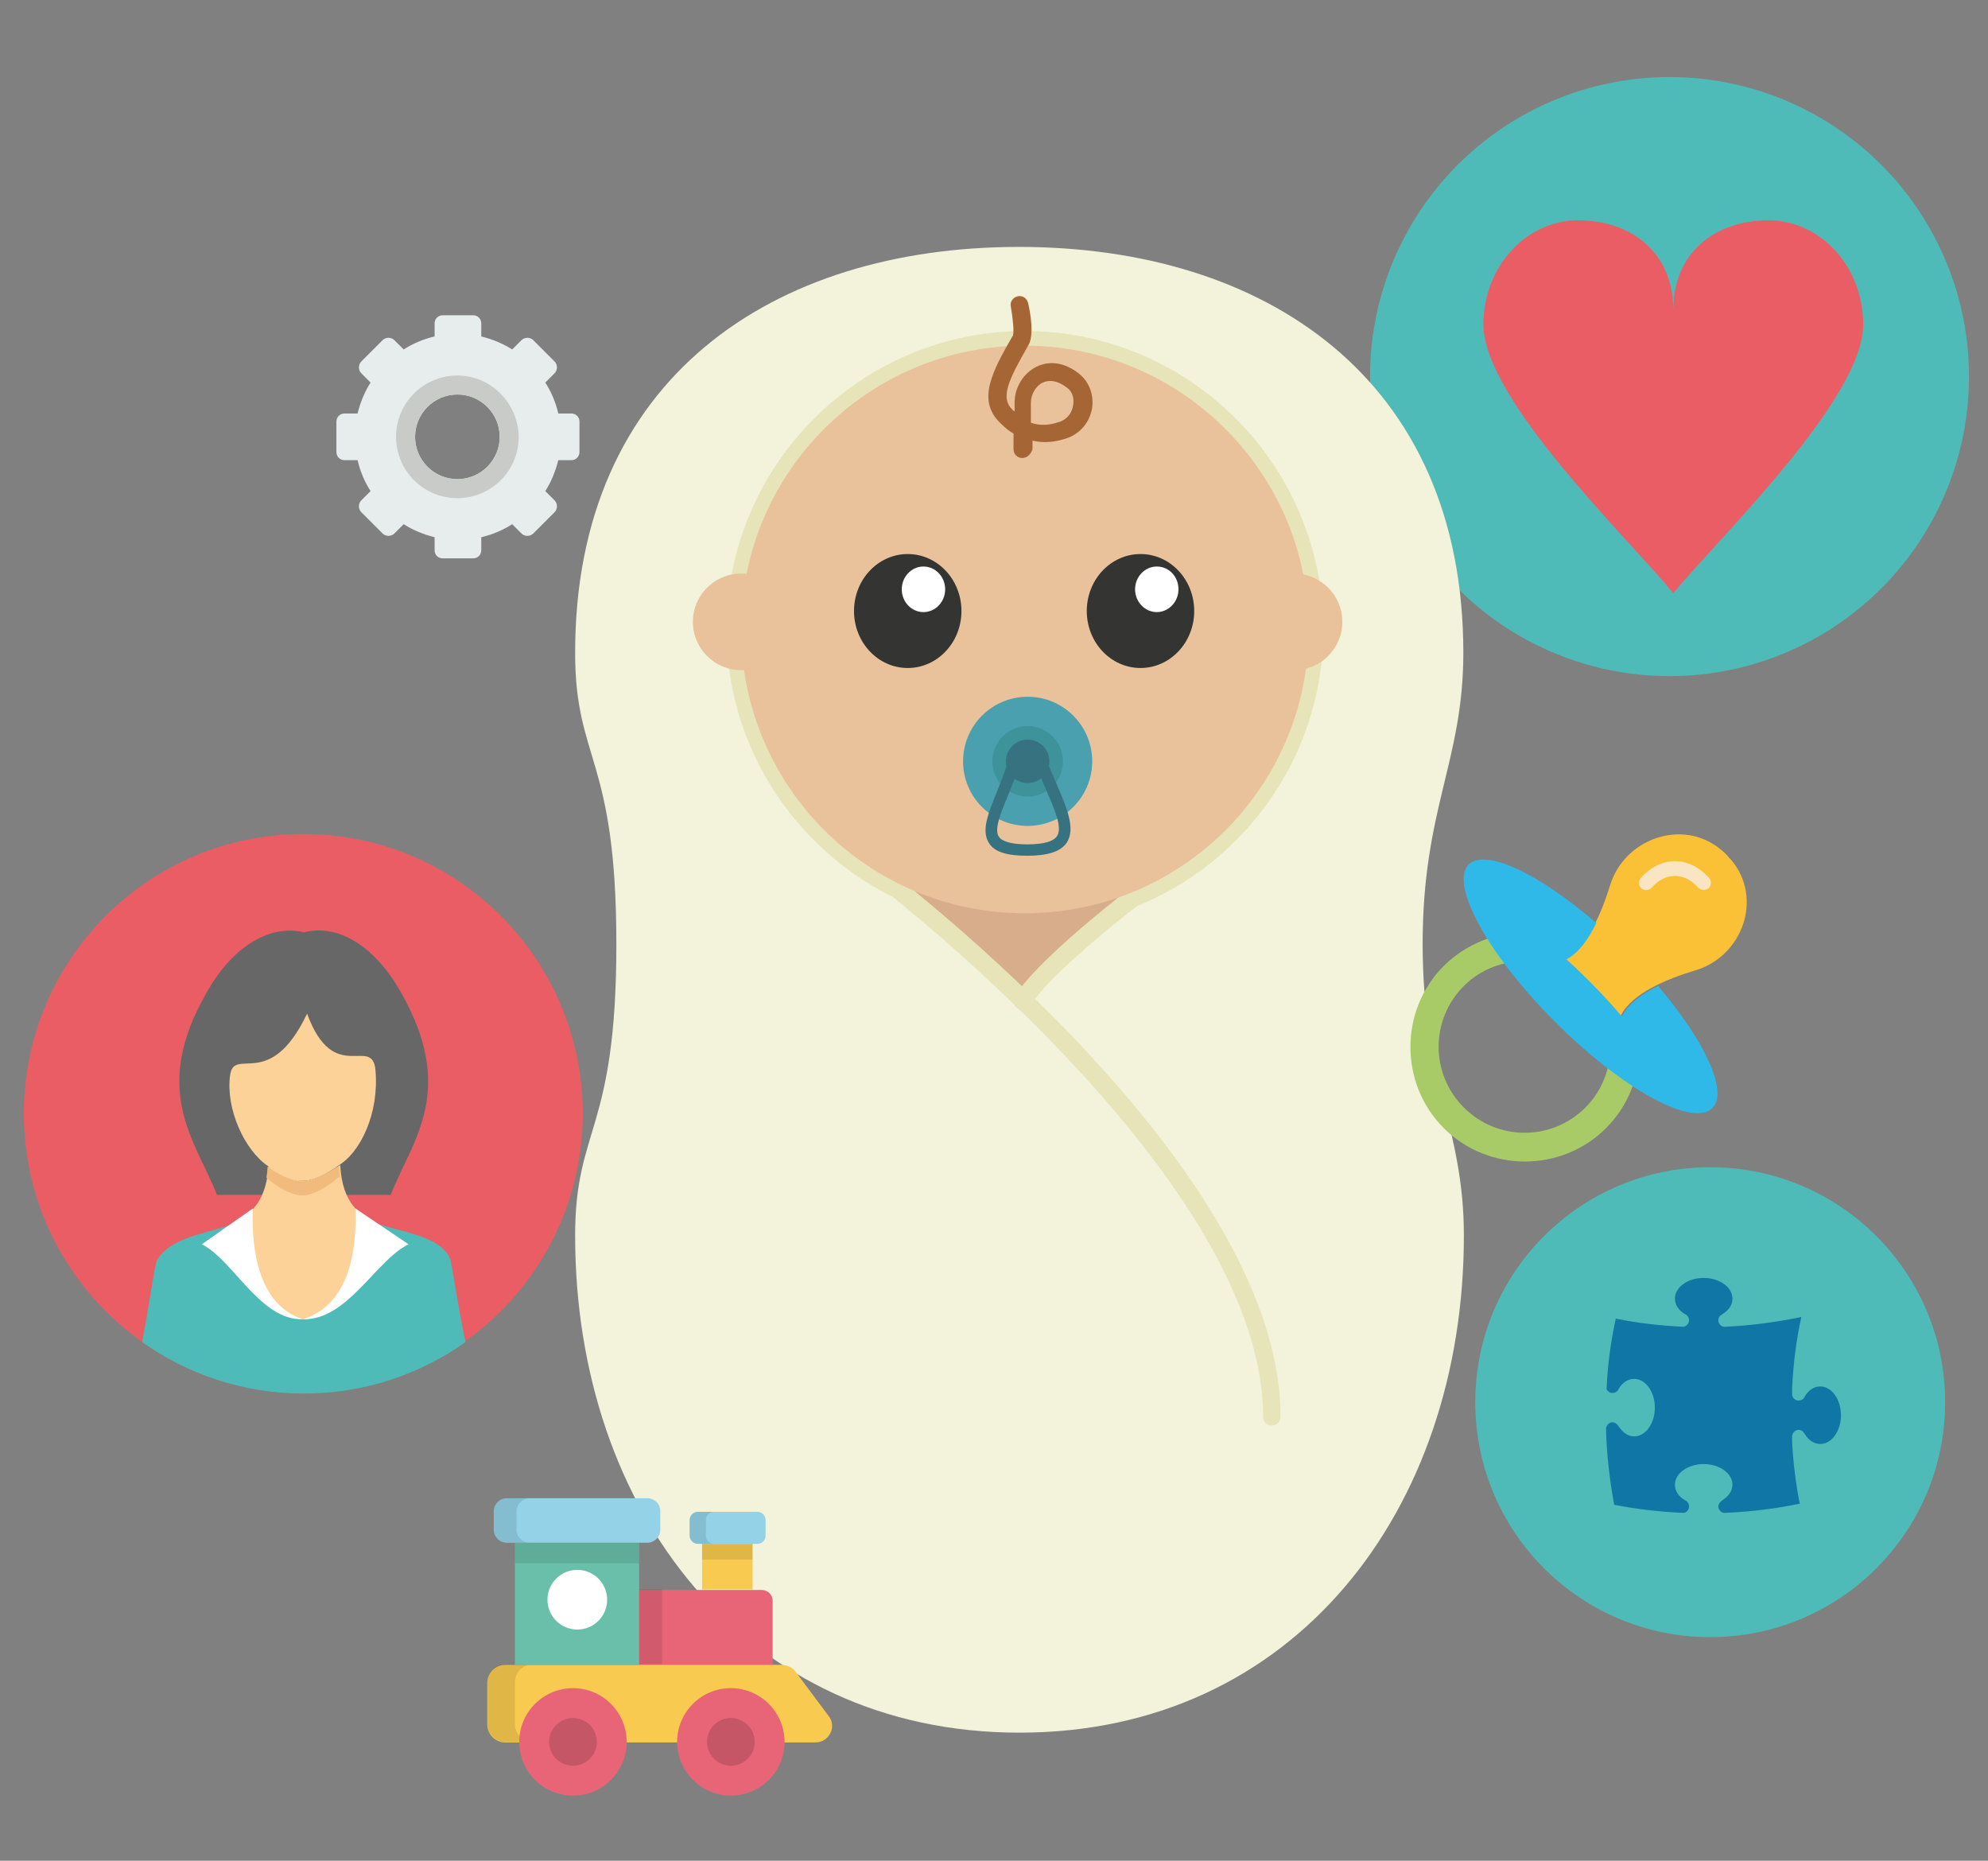
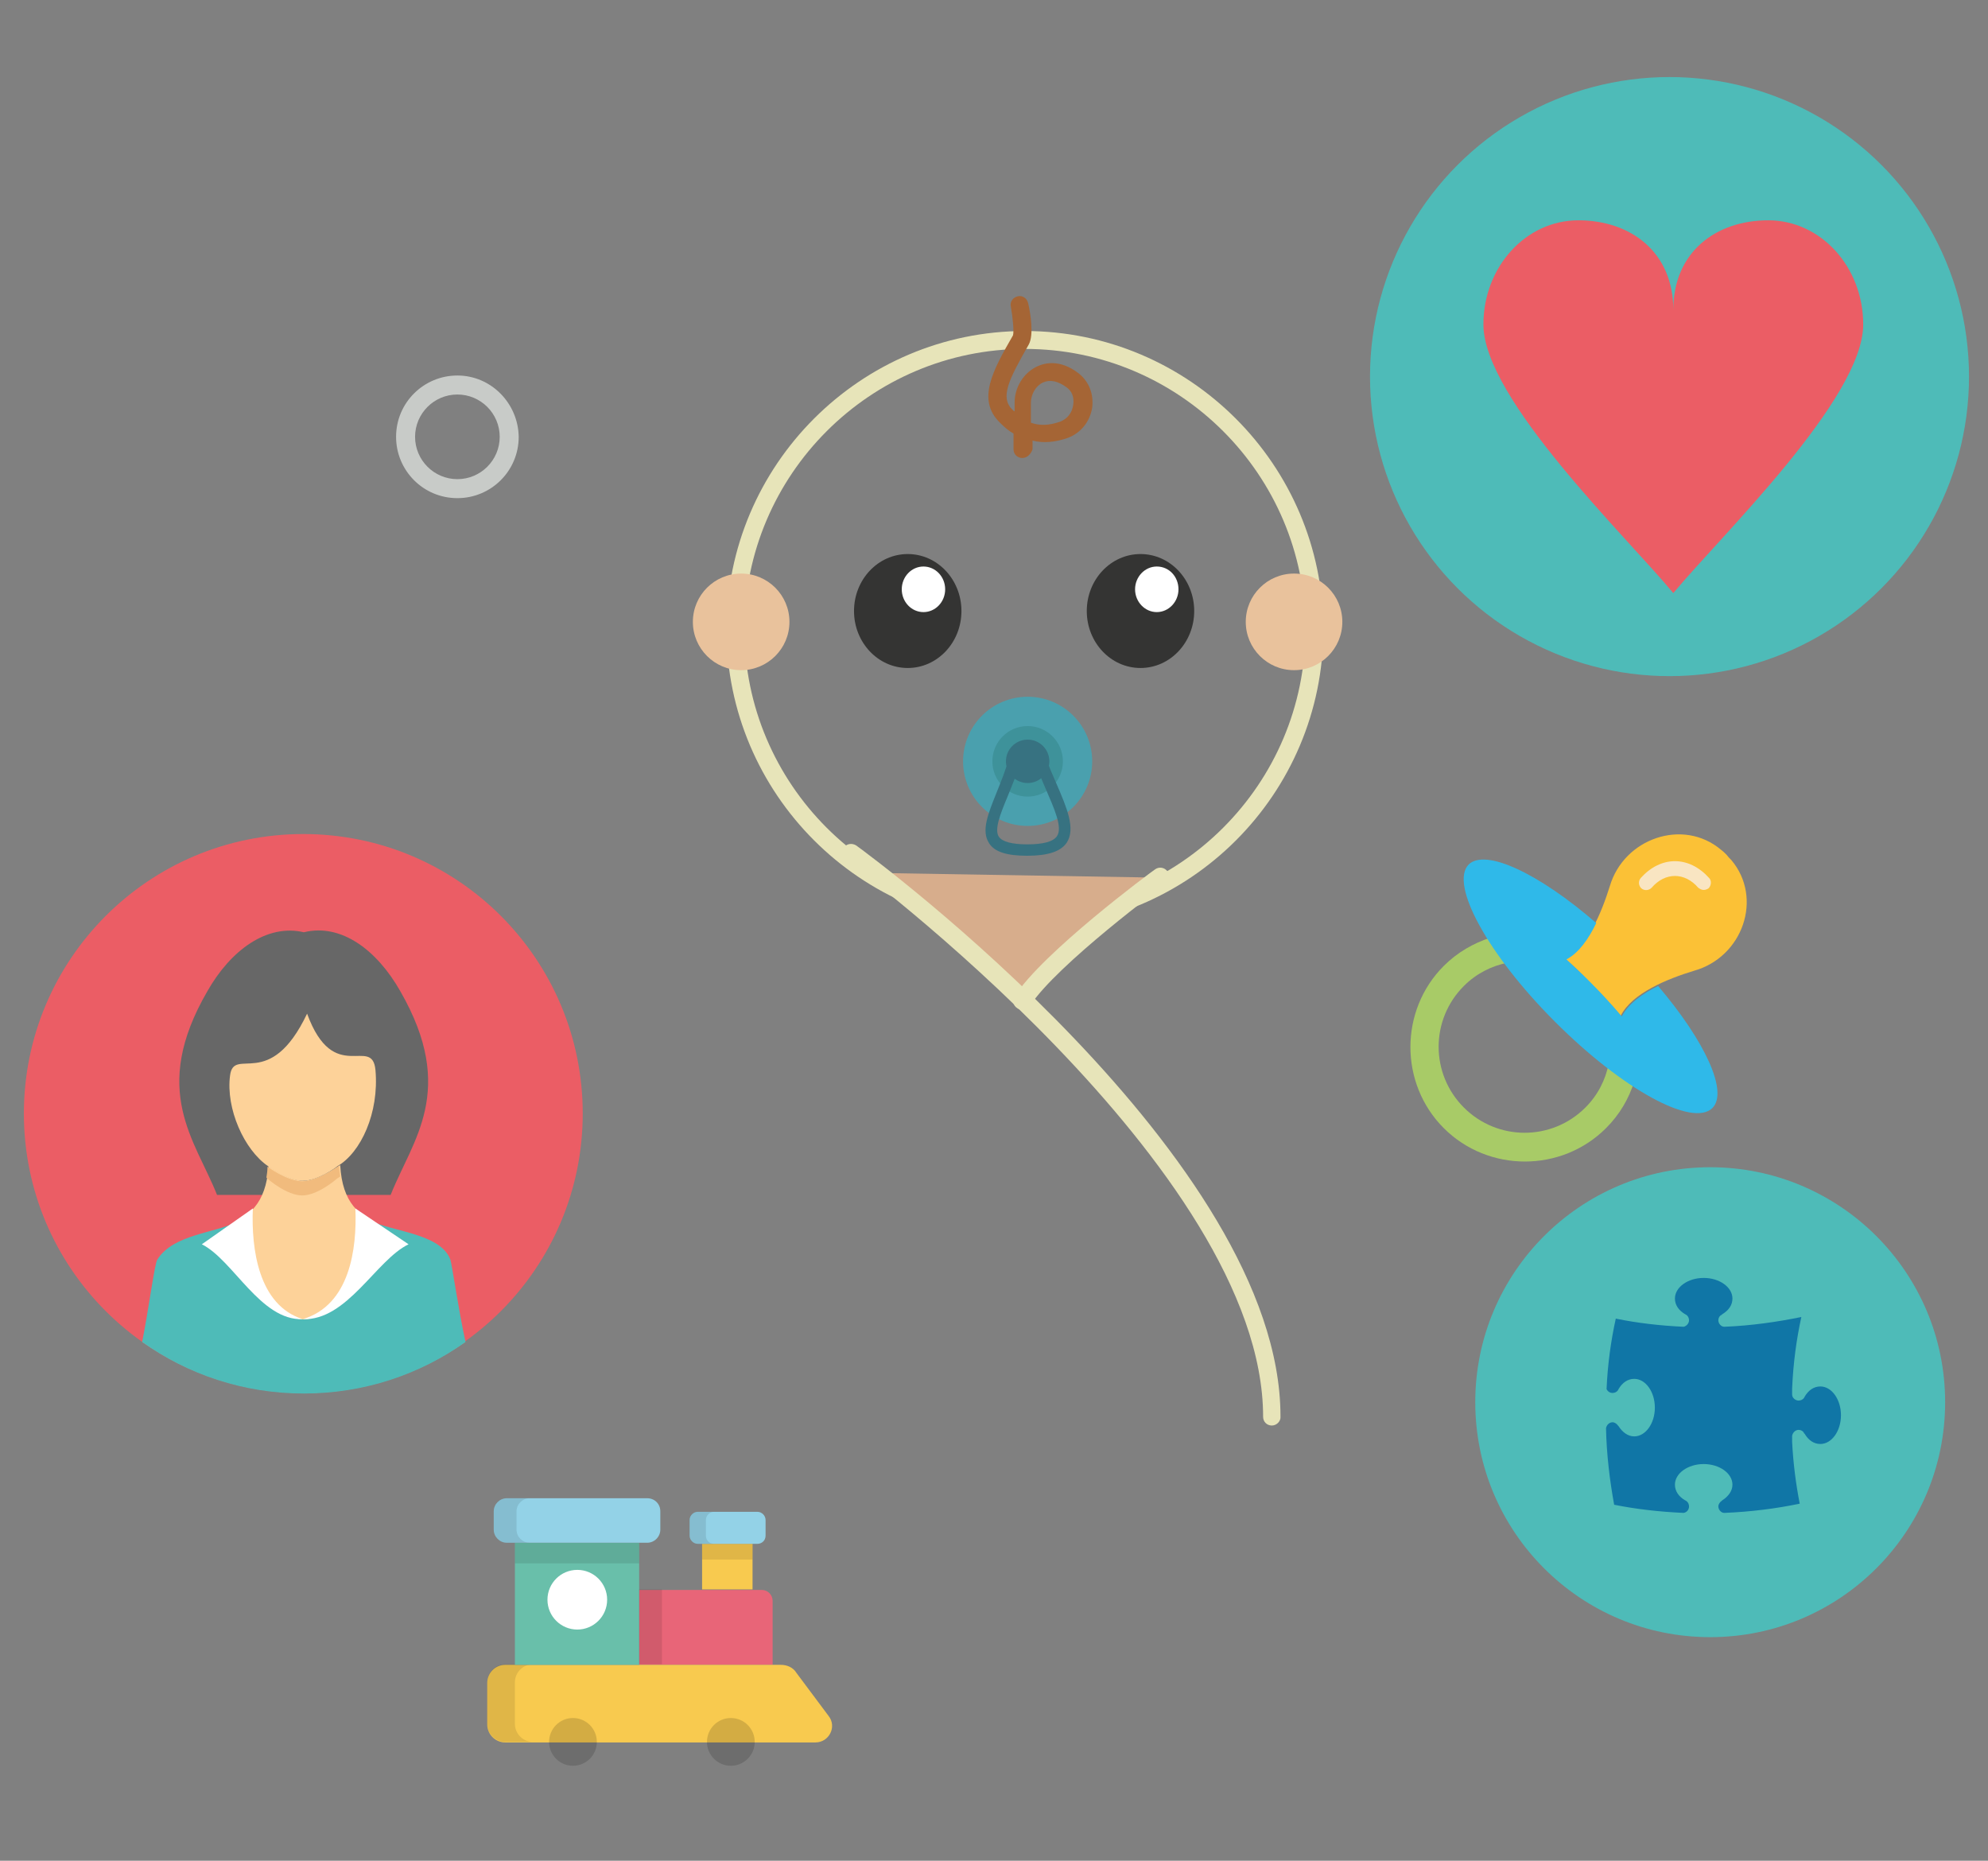
<svg xmlns="http://www.w3.org/2000/svg" version="1.1" id="Calque_1" x="0px" y="0px" viewBox="0 0 366.4 342.9" style="enable-background:new 0 0 366.4 342.9;" xml:space="preserve">
  <rect x="0" y="0" width="366.4" height="342.9" fill="#808080" stroke="none" />
  <style type="text/css">
	.st0{fill:#4EBBB8;}
	.st1{fill:#EB5D65;}
	.st2{fill:#F2F3DA;}
	.st3{fill:#E7E4B9;}
	.st4{fill:#D7AD8C;}
	.st5{fill:#E9C29C;}
	.st6{fill:#343433;}
	.st7{fill:#FFFFFF;}
	.st8{fill:#A56535;}
	.st9{fill:#4AA0AE;}
	.st10{fill:#3E929A;}
	.st11{fill:#377281;}
	.st12{fill:#E7ECED;}
	.st13{fill:#C8CBC8;}
	.st14{fill:#676767;}
	.st15{fill:#FDD299;}
	.st16{fill:#F1BB7D;}
	.st17{fill:#1076A6;}
	.st18{fill:#FBC136;}
	.st19{fill:#A8CB67;}
	.st20{fill:#F9E5C2;}
	.st21{fill:#2FB9E9;}
	.st22{fill:#E86578;}
	.st23{fill:#F8CA4F;}
	.st24{opacity:0.1;fill:#020203;enable-background:new    ;}
	.st25{opacity:0.15;fill:#020203;enable-background:new    ;}
	.st26{fill:#69BFAA;}
	.st27{fill:#93D2E7;}
</style>
  <g>
    <circle class="st0" cx="307.7" cy="69.4" r="55.2" />
    <path class="st1" d="M290.9,40.6c9.7,0,17.5,5.9,17.5,16.5c0-10.6,7.8-16.5,17.5-16.5c9.7,0,17.5,8.6,17.5,19.2   c0,13.7-26.3,39-35,49.5c-8.7-10.5-35-35.8-35-49.5C273.4,49.2,281.2,40.6,290.9,40.6z" />
  </g>
  <g>
-     <path class="st2" d="M269.7,120.3c0-50.6-36.6-74.8-81.9-74.8S106,69.7,106,120.3c0,20,7.6,19,7.6,53.7c0,34.7-7.6,33.6-7.6,53.7   c0,50.6,31.3,91.6,81.9,91.6s81.9-41,81.9-91.6c0-20-7.6-28.7-7.6-53.7S269.7,140.3,269.7,120.3z" />
    <path class="st3" d="M188.9,171c-30.3,0-55-24.7-55-55c0-30.3,24.7-55,55-55c30.3,0,55,24.7,55,55C243.9,146.4,219.2,171,188.9,171   z M188.9,64.3c-28.5,0-51.7,23.2-51.7,51.7c0,28.5,23.2,51.7,51.7,51.7c28.5,0,51.7-23.2,51.7-51.7   C240.6,87.5,217.4,64.3,188.9,64.3z" />
    <polygon class="st4" points="163.4,160.9 211.5,161.7 188.4,182.3  " />
    <g>
      <path class="st3" d="M188.4,186.1c-0.3,0-0.6-0.1-0.9-0.3c-0.8-0.5-1-1.5-0.5-2.2c5.2-8.1,25-22.8,25.9-23.4    c0.7-0.5,1.7-0.4,2.3,0.4c0.5,0.7,0.4,1.7-0.3,2.3c-0.2,0.1-20.2,14.9-25.1,22.5C189.4,185.8,188.9,186.1,188.4,186.1z" />
      <path class="st3" d="M234.4,262.7c-0.9,0-1.6-0.7-1.6-1.6c0-45.8-76.1-102-76.9-102.6c-0.7-0.5-0.9-1.5-0.4-2.3    c0.5-0.7,1.5-0.9,2.3-0.4c3.2,2.3,78.2,57.8,78.2,105.2C236.1,261.9,235.3,262.7,234.4,262.7z" />
    </g>
-     <path class="st5" d="M241.2,116c0,28.9-23.4,52.3-52.3,52.3c-28.9,0-52.3-23.4-52.3-52.3c0-28.9,23.4-52.3,52.3-52.3   C217.7,63.7,241.2,87.2,241.2,116z" />
    <ellipse class="st6" cx="210.2" cy="112.6" rx="9.9" ry="10.5" />
    <path class="st7" d="M217.2,108.6c0,2.3-1.8,4.2-4,4.2c-2.2,0-4-1.9-4-4.2c0-2.3,1.8-4.2,4-4.2   C215.5,104.4,217.2,106.3,217.2,108.6z" />
    <ellipse class="st6" cx="167.3" cy="112.6" rx="9.9" ry="10.5" />
    <ellipse class="st7" cx="170.2" cy="108.6" rx="4" ry="4.2" />
    <path class="st8" d="M188.4,84.4c-0.9,0-1.6-0.7-1.6-1.6v-2.9c-0.9-0.5-1.7-1.2-2.5-2c-4.3-4.2-1.4-9.5,2.4-16.1   c0.2-0.6,0-3.1-0.4-5.3c-0.2-0.9,0.4-1.7,1.3-1.9c0.9-0.2,1.7,0.4,1.9,1.3c0.4,1.7,1.1,5.8,0.1,7.6c-3.7,6.5-5.4,9.8-2.9,12.1   c0.1,0.1,0.2,0.2,0.3,0.2v-1.6c0-2.8,1.6-5.4,4-6.6c1.4-0.7,4.3-1.5,7.8,1.2c1.9,1.5,2.8,3.8,2.5,6.3c-0.4,2.6-2.1,4.7-4.5,5.6   c-2.3,0.8-4.5,1-6.5,0.5v1.6C190,83.7,189.3,84.4,188.4,84.4z M190,77.9c1.7,0.6,3.4,0.5,5.4-0.2c1.3-0.5,2.2-1.6,2.4-3.1   c0.1-0.6,0.2-2.2-1.2-3.2c-1.6-1.2-3.1-1.5-4.4-0.9c-1.3,0.6-2.2,2.2-2.2,3.7L190,77.9L190,77.9L190,77.9z" />
    <circle class="st9" cx="189.4" cy="140.3" r="11.9" />
    <circle class="st10" cx="189.4" cy="140.3" r="6.5" />
    <g>
      <circle class="st11" cx="189.4" cy="140.3" r="4" />
      <path class="st11" d="M189.3,157.7c-3.7,0-6-0.7-7-2.3c-1.5-2.3-0.2-5.4,1.4-9.4c0.8-2,1.7-4.2,2.3-6.4c0.2-0.6,0.8-0.9,1.3-0.8    c0.6,0.2,0.9,0.7,0.8,1.3c-0.6,2.4-1.6,4.7-2.4,6.7c-1.3,3.1-2.5,6.1-1.6,7.4c0.6,0.9,2.4,1.4,5.2,1.4c3,0,4.8-0.5,5.5-1.5    c1.1-1.6-0.5-5.1-2.1-8.8c-0.7-1.6-1.4-3.3-2.1-5c-0.2-0.6,0.1-1.2,0.7-1.4c0.6-0.2,1.2,0.1,1.4,0.6c0.6,1.7,1.3,3.3,2,4.9    c1.9,4.4,3.6,8.3,1.9,10.9C195.5,156.9,193.2,157.7,189.3,157.7z" />
    </g>
    <g>
      <circle class="st5" cx="238.5" cy="114.6" r="8.9" />
      <circle class="st5" cx="136.6" cy="114.6" r="8.9" />
    </g>
  </g>
  <g>
-     <path class="st12" d="M105.3,76.2h-2.4c-0.5-2.1-1.3-4-2.4-5.7l1.7-1.7c0.6-0.6,0.6-1.6,0-2.2l-3.9-3.9c-0.6-0.6-1.6-0.6-2.2,0   l-1.7,1.7c-1.7-1.1-3.7-1.9-5.7-2.4v-2.4c0-0.9-0.7-1.5-1.5-1.5h-5.6c-0.9,0-1.5,0.7-1.5,1.5v2.4c-2.1,0.5-4,1.3-5.7,2.4l-1.7-1.7   c-0.6-0.6-1.6-0.6-2.2,0l-3.9,3.9c-0.6,0.6-0.6,1.6,0,2.2l1.7,1.7c-1.1,1.7-1.9,3.7-2.4,5.7h-2.4c-0.9,0-1.5,0.7-1.5,1.5v5.6   c0,0.9,0.7,1.5,1.5,1.5h2.4c0.5,2.1,1.3,4,2.4,5.7l-1.7,1.7c-0.6,0.6-0.6,1.6,0,2.2l3.9,3.9c0.6,0.6,1.6,0.6,2.2,0l1.7-1.7   c1.7,1.1,3.7,1.9,5.7,2.4v2.4c0,0.9,0.7,1.5,1.5,1.5h5.6c0.9,0,1.5-0.7,1.5-1.5v-2.4c2.1-0.5,4-1.3,5.7-2.4l1.7,1.7   c0.6,0.6,1.6,0.6,2.2,0l3.9-3.9c0.6-0.6,0.6-1.6,0-2.2l-1.7-1.7c1.1-1.7,1.9-3.7,2.4-5.7h2.4c0.9,0,1.5-0.7,1.5-1.5v-5.6   C106.8,76.8,106.1,76.2,105.3,76.2z M84.3,88.3c-4.3,0-7.8-3.5-7.8-7.8c0-4.3,3.5-7.8,7.8-7.8c4.3,0,7.8,3.5,7.8,7.8   C92.1,84.8,88.6,88.3,84.3,88.3z" />
    <path class="st13" d="M84.3,69.2c-6.2,0-11.3,5-11.3,11.3c0,6.2,5,11.3,11.3,11.3c6.2,0,11.3-5,11.3-11.3   C95.5,74.3,90.5,69.2,84.3,69.2z M84.3,88.3c-4.3,0-7.8-3.5-7.8-7.8c0-4.3,3.5-7.8,7.8-7.8c4.3,0,7.8,3.5,7.8,7.8   C92.1,84.8,88.6,88.3,84.3,88.3z" />
  </g>
  <g>
    <circle class="st1" cx="55.9" cy="205.2" r="51.5" />
    <path class="st14" d="M40,220.2c-4-10.1-12.4-19.2-1.8-37.5c4.3-7.6,11-12.5,17.8-10.9c6.9-1.7,13.5,3.3,17.8,10.9   C84.3,201,76,210.1,72,220.2l-16,0L40,220.2L40,220.2z" />
    <path class="st15" d="M29,235.9c-0.5,0.7-1.5,6.4-2.7,11.4c8.4,5.9,18.6,9.4,29.7,9.4s21.3-3.5,29.7-9.4   c-1.2-4.9-2.3-10.6-2.7-11.4c-7.7-12.4-19.5-7-20.3-21.2c0,0-3.8,2.8-6.7,2.9c-2.9,0-6.5-2.7-6.5-2.7   C48.5,229.1,36.7,223.5,29,235.9L29,235.9z" />
    <path class="st16" d="M62.7,216.8c-0.1-0.6-0.2-1.3-0.2-2c0,0-3.8,2.8-6.7,2.9c-2.9,0-6.5-2.7-6.5-2.7c0,0.7-0.1,1.4-0.2,2   c0.1,0.1,0.1,0.1,0.2,0.2l0,0c0.2,0.2,3.6,3.1,6.4,3.1c2.8,0,6.2-2.9,6.4-3.1l0,0C62.4,217,62.6,216.9,62.7,216.8z" />
    <path class="st15" d="M49.4,214.9c0.2,0.2,3.6,2.7,6.4,2.7c2.8,0,6.2-2.5,6.4-2.7c4.3-2.5,7.7-9.8,7-17.7c-0.6-6.5-7.7,3-12.6-10.4   c-6.9,14.5-13.5,5.9-14.2,11.4C41.6,204.3,45,211.9,49.4,214.9z" />
    <path class="st0" d="M43.8,225.1c-4.2,2.2-11.8,2.3-14.8,7c-0.5,0.7-1.6,9.2-2.8,15.2c8.4,6,18.7,9.5,29.8,9.5   c11.1,0,21.4-3.5,29.8-9.5c-1.3-5.9-2.5-14.3-2.8-15.2c-1.9-4.9-10.9-5.1-15.1-7.3C61.3,248.4,51.5,250,43.8,225.1L43.8,225.1   L43.8,225.1z" />
    <g>
      <path class="st7" d="M46.6,222.7c-0.3,7.4,1,17.8,9.2,20.4c-7.8,0.3-12.8-10.9-18.6-13.8L46.6,222.7L46.6,222.7z" />
      <path class="st7" d="M65.5,222.7c0.3,7.4-1,17.8-9.7,20.4c8.2,0.3,13.5-10.9,19.5-13.8L65.5,222.7L65.5,222.7z" />
    </g>
  </g>
  <circle class="st0" cx="315.2" cy="258.4" r="43.3" />
  <path class="st17" d="M335.5,255.5c-1.2,0-2.2,0.7-2.9,1.9c0,0,0,0,0,0c0,0.1-0.1,0.1-0.1,0.2c0,0,0,0,0,0c-0.2,0.3-0.6,0.5-1,0.5  c-0.6,0-1.2-0.5-1.2-1.1c0-0.3,0-0.6,0-0.9c0-0.1,0-0.1,0-0.2c0.2-4.7,0.8-9.1,1.7-13.2v0h0c-4.4,0.9-9.2,1.6-14.2,1.8  c-0.6,0-1.1-0.6-1.1-1.2c0-0.4,0.2-0.8,0.6-1c0,0,0,0,0,0c0,0,0,0,0,0c0,0,0.1,0,0.1-0.1c1.2-0.7,1.9-1.7,1.9-2.9  c0-2.1-2.4-3.8-5.3-3.8c-2.9,0-5.3,1.7-5.3,3.8c0,1.2,0.7,2.2,1.9,2.9c0,0,0,0,0,0c0.1,0,0.1,0.1,0.2,0.1c0,0,0,0,0,0  c0.3,0.2,0.5,0.6,0.5,1c0,0.6-0.5,1.1-1,1.2c-4.4-0.2-8.6-0.7-12.5-1.5c-0.9,4.1-1.5,8.4-1.7,13c0.2,0.4,0.6,0.7,1.1,0.7  c0.4,0,0.8-0.2,1-0.5l0,0c0-0.1,0.1-0.1,0.1-0.2c0,0,0,0,0,0c0.7-1.2,1.7-1.9,2.9-1.9c2.1,0,3.8,2.4,3.8,5.3c0,2.9-1.7,5.3-3.8,5.3  c-1.2,0-2.2-0.8-2.9-1.9c0,0-0.1-0.1-0.1-0.1c0,0,0,0,0,0c0,0,0,0,0,0c-0.2-0.3-0.6-0.6-1-0.6c-0.6,0-1.1,0.5-1.2,1.1  c0.1,4.9,0.7,9.7,1.5,14.1c4,0.8,8.3,1.3,12.8,1.5c0.6-0.1,1-0.6,1-1.2c0-0.4-0.2-0.8-0.5-1c0,0,0,0,0,0c-0.1,0-0.1-0.1-0.2-0.1  c0,0,0,0,0,0c-1.2-0.7-1.9-1.7-1.9-2.9c0-2.1,2.4-3.8,5.3-3.8c2.9,0,5.3,1.7,5.3,3.8c0,1.2-0.8,2.2-1.9,2.9c0,0-0.1,0.1-0.1,0.1  c0,0,0,0,0,0c0,0,0,0,0,0c-0.3,0.2-0.6,0.6-0.6,1c0,0.6,0.5,1.2,1.1,1.2c4.9-0.2,9.6-0.8,13.9-1.7c-0.7-3.6-1.2-7.4-1.4-11.4  c0,0,0,0,0,0c0-0.1,0-0.2,0-0.3c0,0,0,0,0,0c0-0.3,0-0.5,0-0.8c0.1-0.6,0.6-1.1,1.2-1.1c0.4,0,0.8,0.2,1,0.6c0,0,0,0,0,0  c0,0,0,0,0,0c0,0,0,0.1,0.1,0.1c0.7,1.2,1.7,1.9,2.9,1.9c2.1,0,3.8-2.4,3.8-5.3C339.3,257.9,337.6,255.5,335.5,255.5z" />
  <g>
    <path class="st18" d="M319.1,158.5c-0.3-0.3-0.6-0.6-0.9-1c-0.3-0.3-0.6-0.6-1-0.9c-7-5.9-17.9-2.1-20.5,6.7   c-1.5,4.8-4.1,11.2-8.2,13.4c1.5,1.3,3,2.7,4.4,4.2c2.1,2.1,4.1,4.2,5.8,6.3c2.1-4.2,8.6-6.8,13.5-8.3   C321.2,176.4,325,165.5,319.1,158.5z" />
    <path class="st19" d="M296.5,196c-0.6,3-2,5.8-4.3,8.1c-6.2,6.2-16.2,6.2-22.4,0s-6.2-16.2,0-22.4c2.3-2.3,5.1-3.7,8.1-4.3   l-3.2-4.6c-3.1,1-6.1,2.7-8.6,5.2c-8.2,8.2-8.2,21.7,0,29.9c8.2,8.2,21.7,8.2,29.9,0c2.5-2.5,4.2-5.4,5.2-8.6L296.5,196z" />
    <path class="st20" d="M314,164c-0.4,0-0.7-0.2-1-0.4c-2.5-2.9-6.1-2.9-8.6,0c-0.5,0.5-1.3,0.6-1.9,0.1c-0.5-0.5-0.6-1.3-0.1-1.9   c1.8-2,4-3.1,6.3-3.1s4.5,1.1,6.3,3.1c0.5,0.5,0.4,1.4-0.1,1.9C314.6,163.9,314.3,164,314,164z" />
    <path class="st21" d="M298.9,187.3c-1.8-2.1-3.7-4.2-5.8-6.3c-1.5-1.5-3-2.9-4.4-4.2c2.3-1.2,4.1-3.8,5.5-6.7   c-10.5-9.1-20.4-13.8-23.5-10.8c-3.6,3.6,3.5,16.6,15.9,29c12.4,12.4,25.3,19.5,29,15.9c3-3-1.4-12.4-10-22.5   C302.7,183.1,300.1,185,298.9,187.3z" />
  </g>
  <path class="st22" d="M142.4,306.8h-24.6v-13.8h22.6c1.1,0,2,0.9,2,2V306.8L142.4,306.8z" />
  <path class="st23" d="M143.9,306.8H93.1c-1.8,0-3.3,1.5-3.3,3.3v7.7c0,1.8,1.5,3.3,3.3,3.3h57.2c2.5,0,4-2.9,2.4-4.9l-5.9-7.9  C146.2,307.3,145.1,306.8,143.9,306.8z" />
  <path class="st24" d="M94.9,317.7V310c0-1.8,1.5-3.3,3.3-3.3h-5.1c-1.8,0-3.3,1.5-3.3,3.3v7.7c0,1.8,1.5,3.3,3.3,3.3h5.1  C96.4,321,94.9,319.5,94.9,317.7z" />
-   <circle class="st22" cx="105.6" cy="321" r="9.9" />
  <circle class="st25" cx="105.6" cy="321" r="4.4" />
-   <circle class="st22" cx="134.7" cy="321" r="9.9" />
  <circle class="st25" cx="134.7" cy="321" r="4.4" />
  <rect x="94.9" y="284.3" class="st26" width="22.9" height="22.5" />
  <rect x="94.9" y="284.3" class="st24" width="22.9" height="3.8" />
  <path class="st27" d="M119.3,276.1H93.4c-1.3,0-2.4,1.1-2.4,2.4v3.4c0,1.3,1.1,2.4,2.4,2.4h25.9c1.3,0,2.4-1.1,2.4-2.4v-3.4  C121.7,277.1,120.6,276.1,119.3,276.1z" />
  <path class="st24" d="M95.2,281.9v-3.4c0-1.3,1.1-2.4,2.4-2.4h-4.2c-1.3,0-2.4,1.1-2.4,2.4v3.4c0,1.3,1.1,2.4,2.4,2.4h4.2  C96.3,284.3,95.2,283.2,95.2,281.9z" />
  <rect x="129.4" y="284.5" class="st23" width="9.3" height="8.4" />
  <rect x="129.4" y="284.5" class="st24" width="9.3" height="2.9" />
  <path class="st27" d="M139.6,284.5h-11c-0.8,0-1.5-0.7-1.5-1.5v-2.9c0-0.8,0.7-1.5,1.5-1.5h11c0.8,0,1.5,0.7,1.5,1.5v2.9  C141.1,283.9,140.4,284.5,139.6,284.5z" />
  <path class="st24" d="M130.1,283v-2.9c0-0.8,0.7-1.5,1.5-1.5h-3c-0.8,0-1.5,0.7-1.5,1.5v2.9c0,0.8,0.7,1.5,1.5,1.5h3  C130.8,284.5,130.1,283.9,130.1,283z" />
  <circle class="st7" cx="106.4" cy="294.8" r="5.5" />
  <rect x="117.8" y="292.9" class="st24" width="4.2" height="13.8" />
</svg>